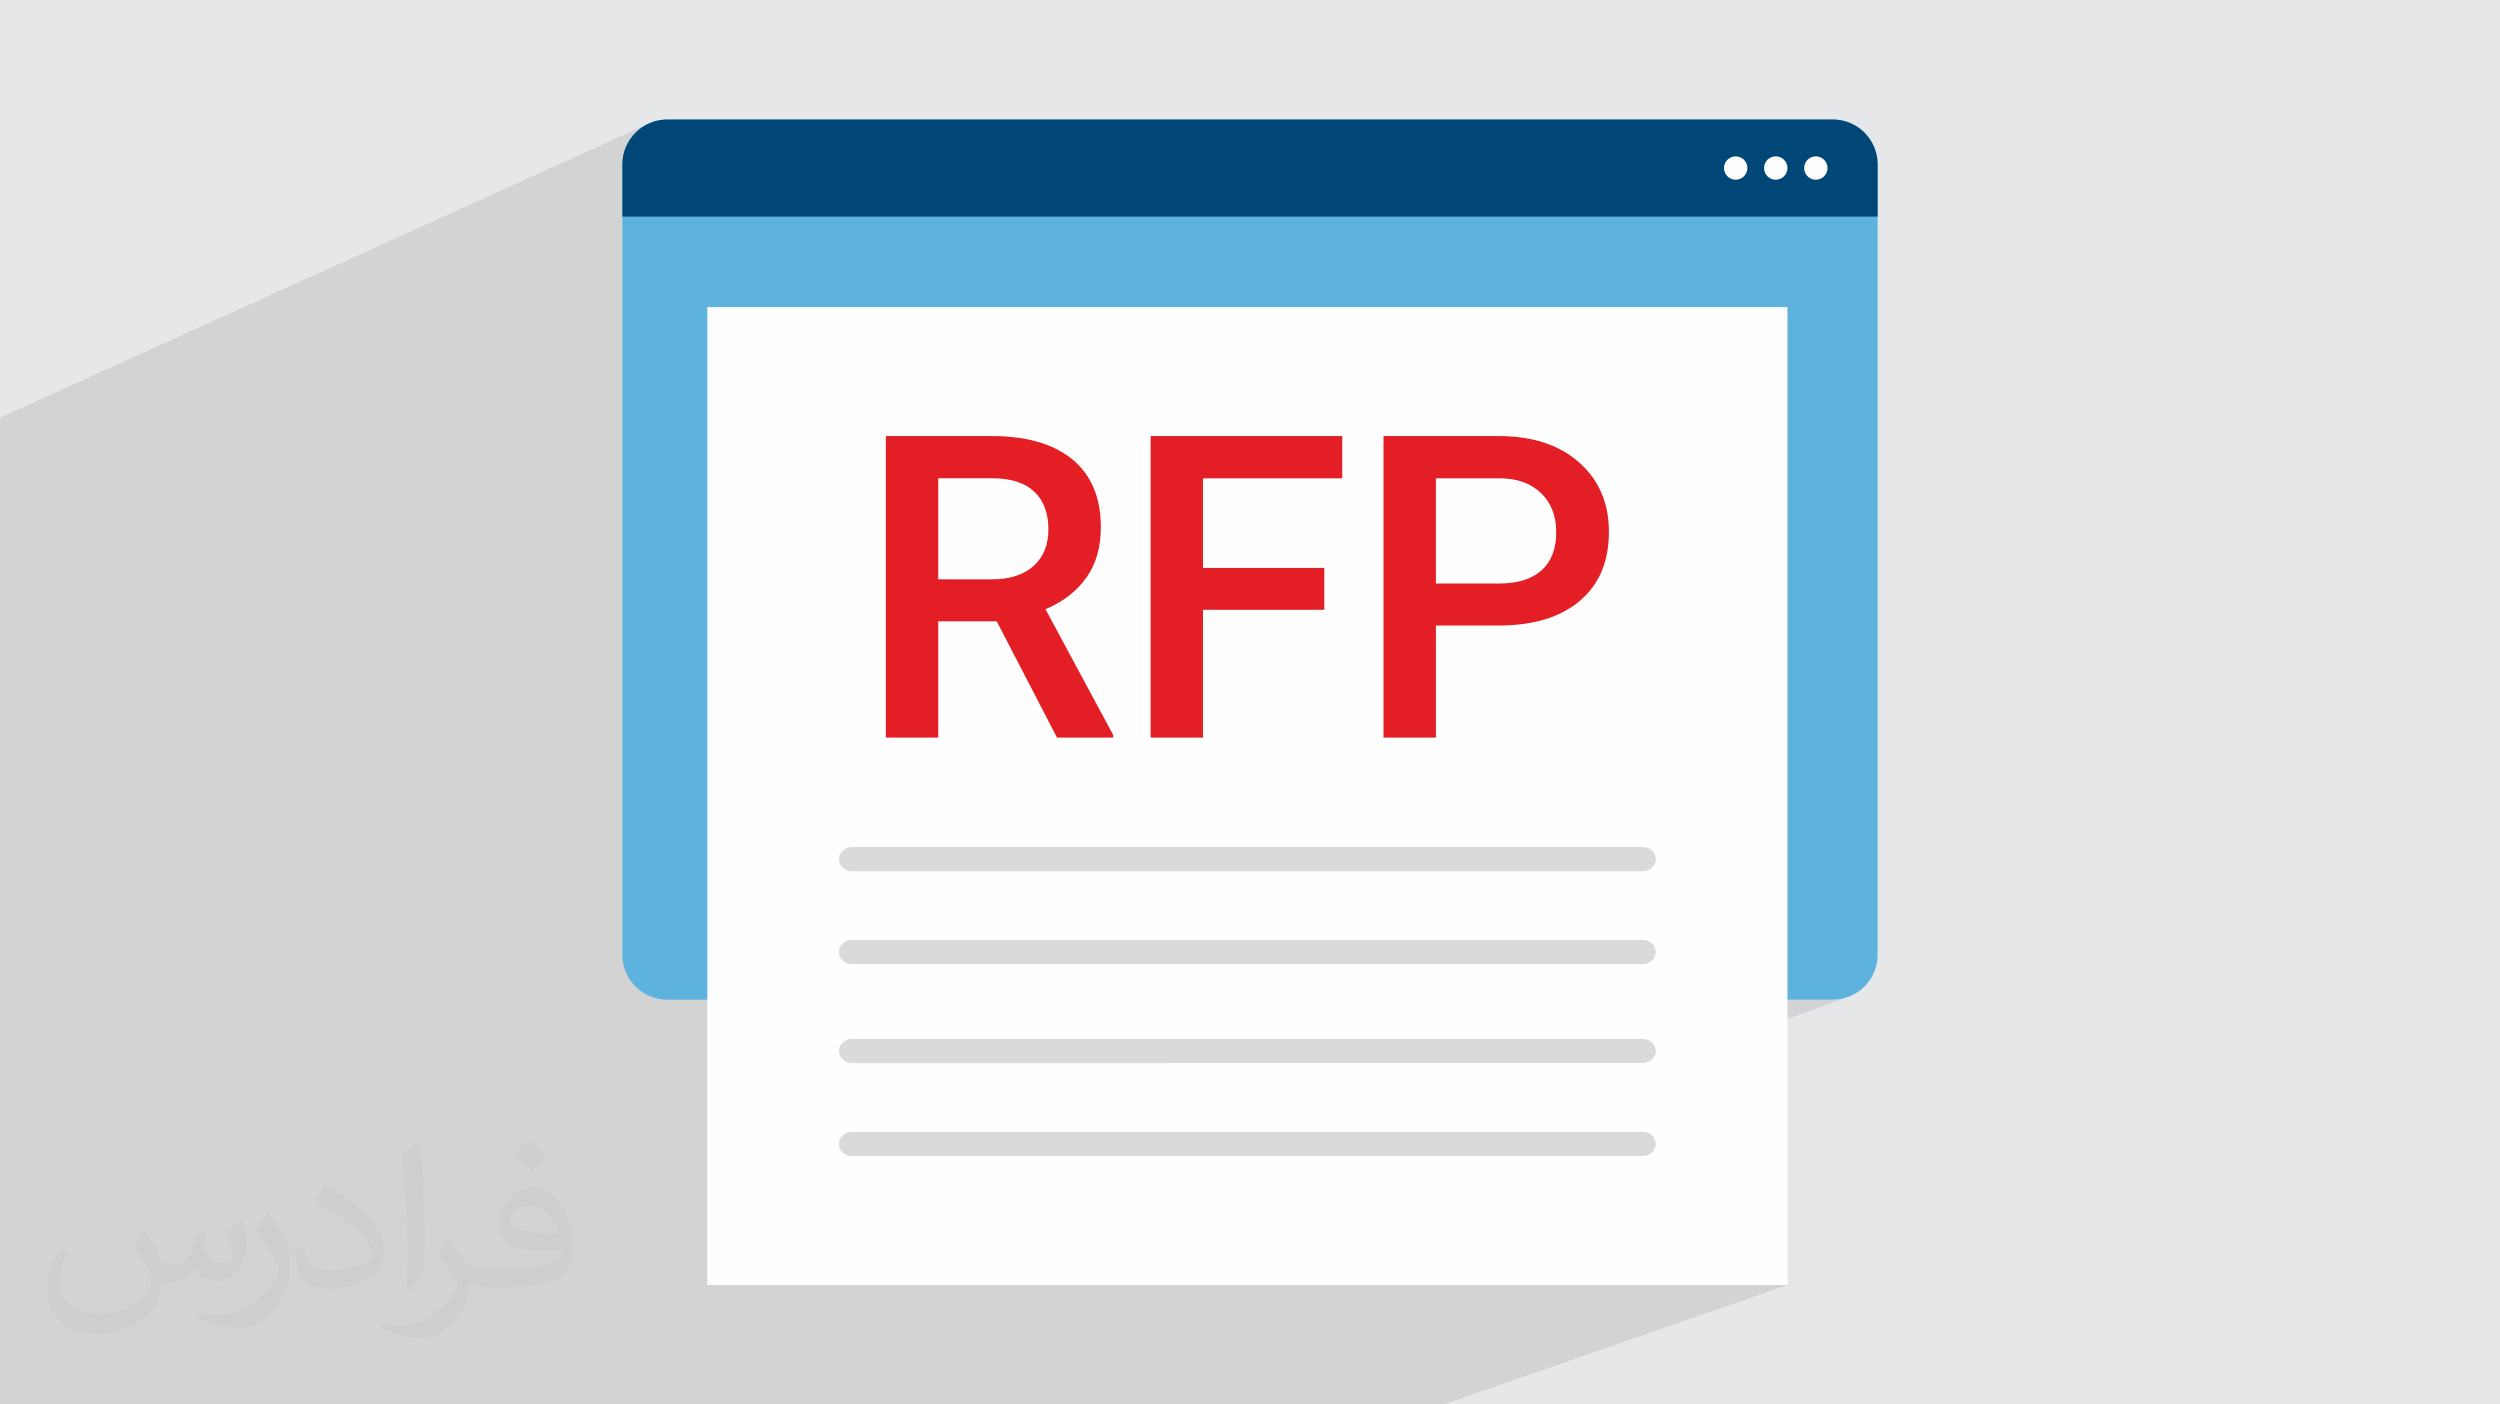
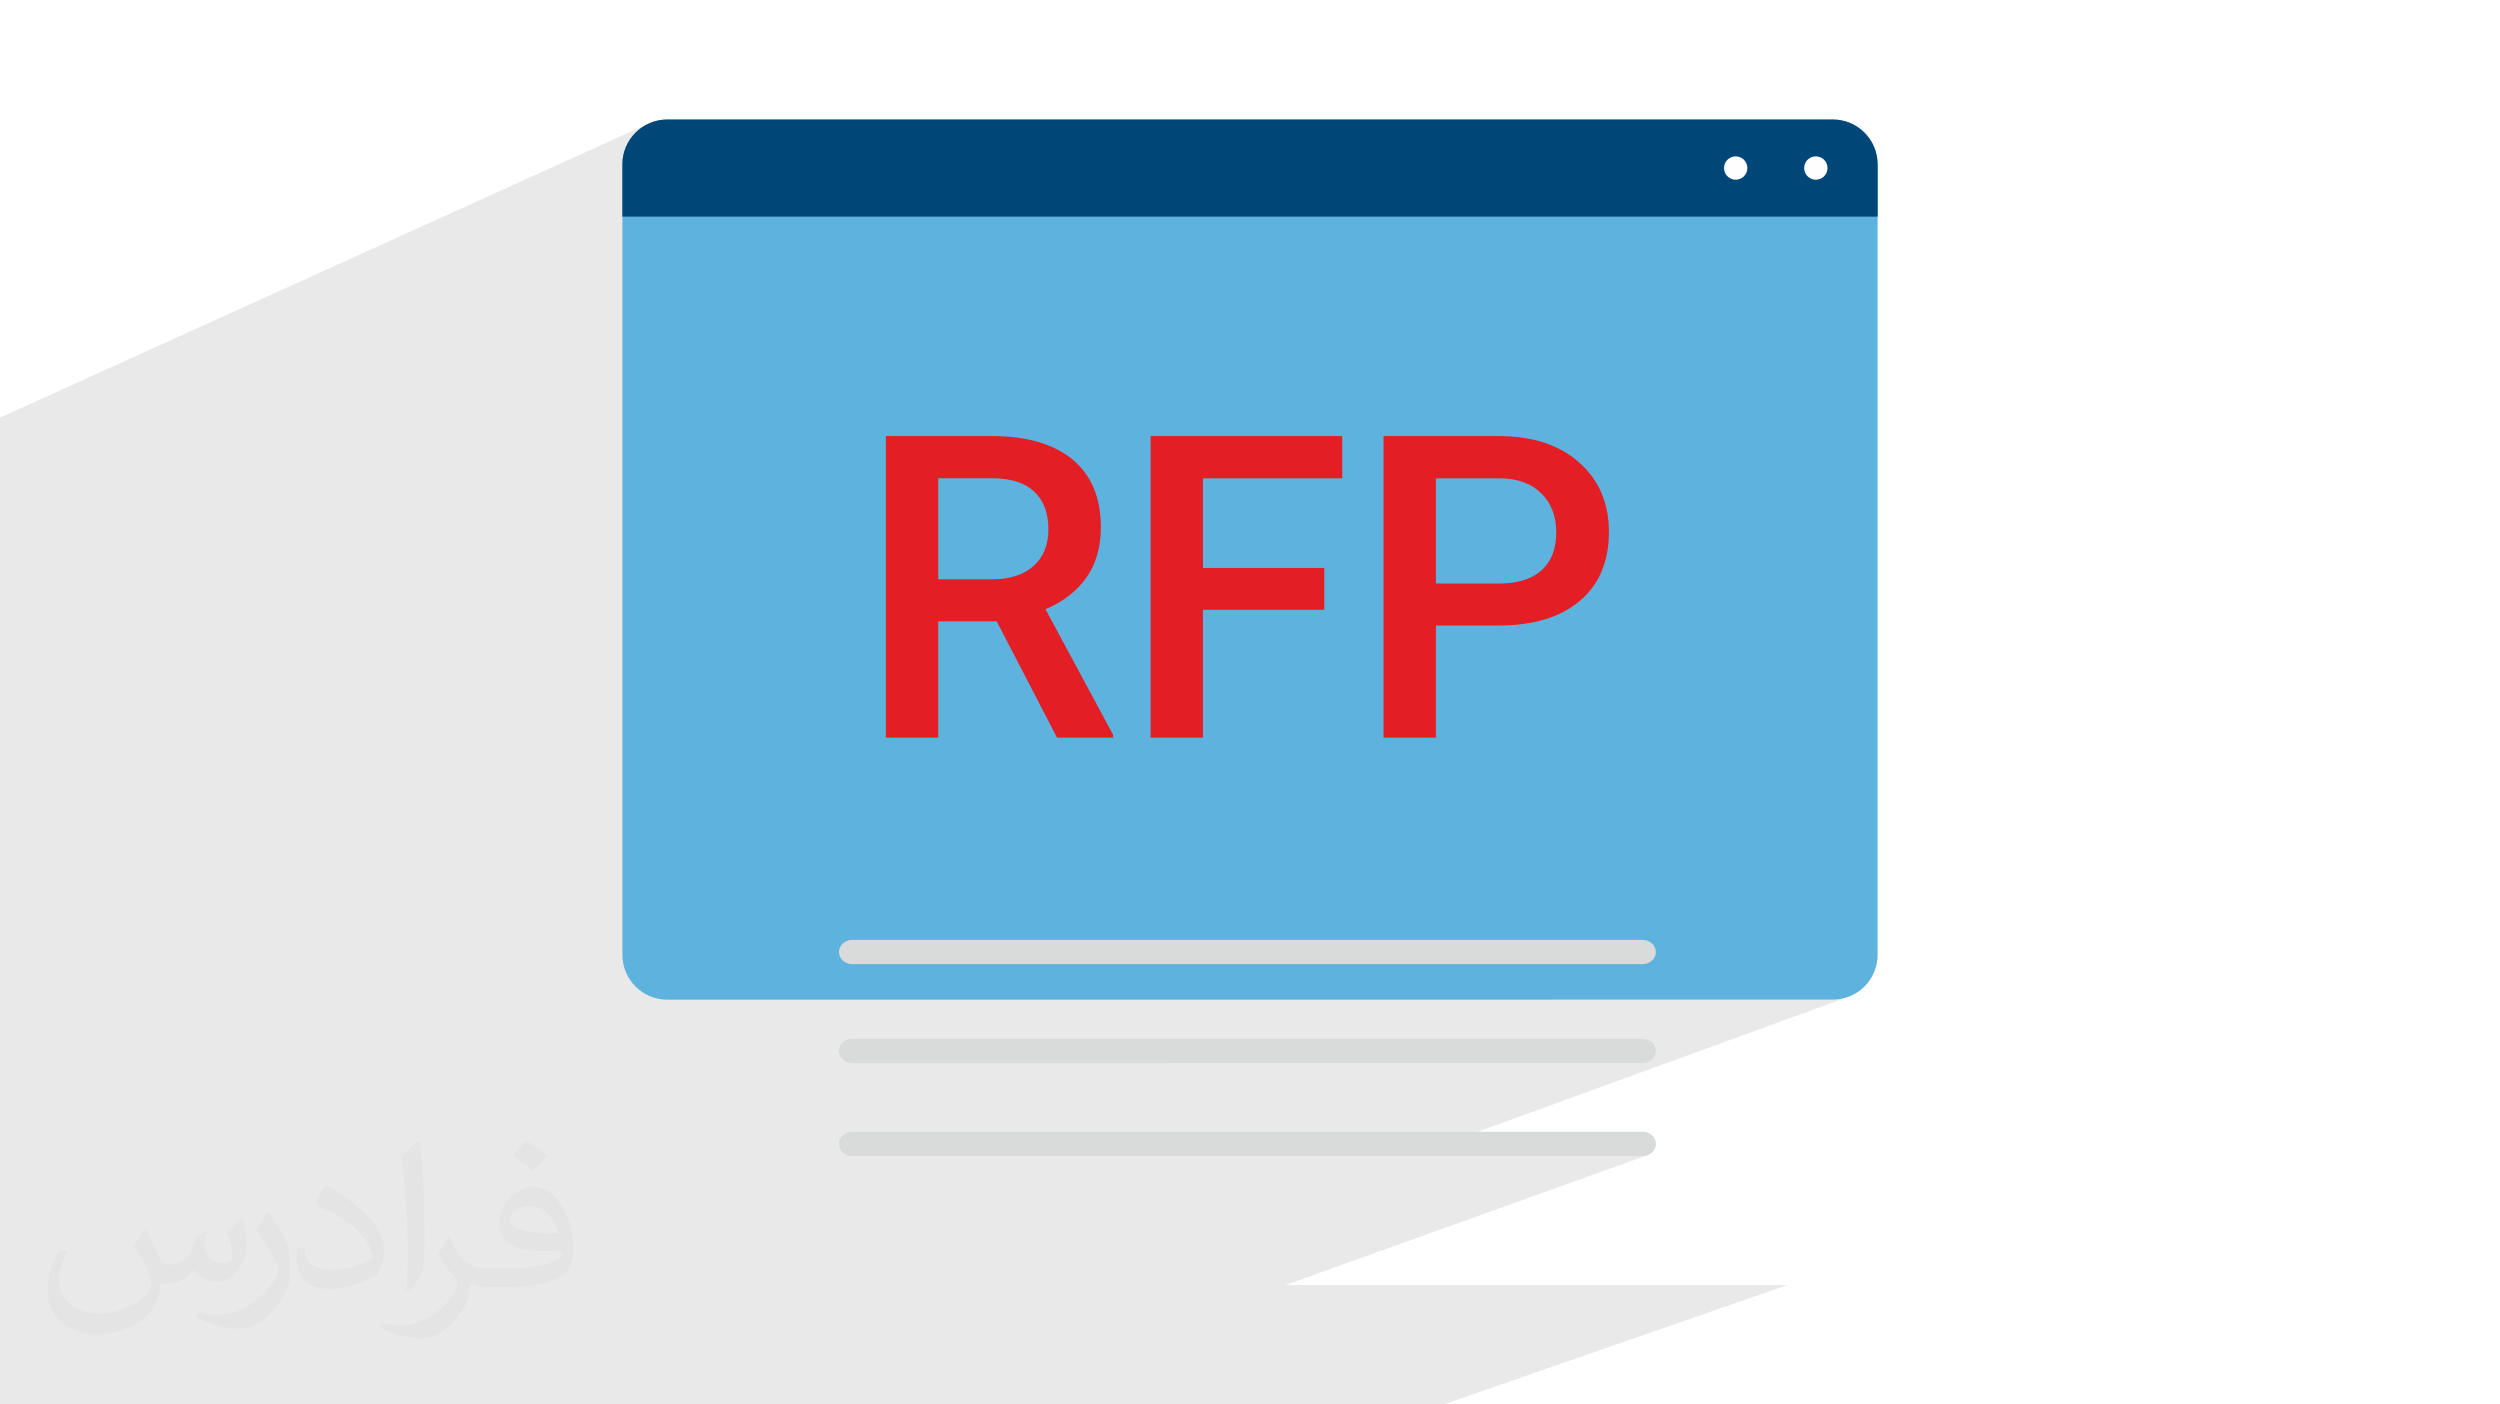
<svg xmlns="http://www.w3.org/2000/svg" xml:space="preserve" width="94.192mm" height="52.917mm" version="1.0" style="shape-rendering:geometricPrecision; text-rendering:geometricPrecision; image-rendering:optimizeQuality; fill-rule:evenodd; clip-rule:evenodd" viewBox="0 0 9404.92 5283.66">
  <defs>
    <style type="text/css">
   
    .fil6 {fill:#D9DADA}
    .fil5 {fill:#FEFEFE;fill-rule:nonzero}
    .fil7 {fill:#E31E24;fill-rule:nonzero}
    .fil4 {fill:#004677;fill-rule:nonzero}
    .fil3 {fill:#5DB3DE;fill-rule:nonzero}
    .fil2 {fill:#373435;fill-opacity:0.031}
    .fil1 {fill:#2B2A29;fill-opacity:0.102}
    .fil0 {fill:#E6E7E8}
   
  </style>
  </defs>
  <g id="Layer_x0020_1">
-     <polygon class="fil0" points="-0,0 9404.92,0 9404.92,5283.66 -0,5283.66 " />
    <polygon class="fil1" points="-0,4630.01 -0,4586.86 -0,4569.74 -0,4550.18 -0,4522.56 -0,4502.61 -0,4497.5 -0,4488.62 -0,4488.61 -0,4467.79 -0,4460.36 -0,4457.9 -0,4445.52 -0,4367.17 -0,4348.71 -0,4295.76 -0,4295.75 -0,4199.46 -0,4196.68 -0,4126.85 -0,4124.63 -0,4089.23 -0,4000.05 -0,3873.88 -0,3869.04 -0,3789.39 -0,3782.45 -0,3742.9 -0,3733.03 -0,3728.77 -0,3671.25 -0,3626.3 -0,3524.33 -0,3521.08 -0,3475.02 -0,3468.63 -0,3465.9 -0,3465.34 -0,3449.15 -0,3439.96 -0,3412.64 -0,3409.99 -0,3409.34 -0,3384.01 -0,3366.97 -0,3353.8 -0,3327.77 -0,3285.11 -0,3057.69 -0,2323.83 -0,1863.37 -0,1675.39 -0,1571.16 2444.5,462.83 2429.74,469.94 2415.81,478.4 2402.81,488.12 2390.82,499.02 2379.92,511.02 2370.2,524.02 2361.73,537.94 2354.63,552.7 2348.94,568.22 2344.79,584.41 2342.22,601.18 2341.36,618.44 2341.36,814.76 5981.44,814.76 6512.49,591.64 6505.02,595.7 6498.51,601.06 6493.15,607.57 6489.1,615.04 6486.53,623.29 6485.64,632.14 6486.53,641.01 6489.1,649.27 6493.15,656.74 6496.93,661.33 6663.22,591.64 6655.75,595.7 6649.24,601.06 6643.88,607.57 6639.83,615.04 6637.26,623.29 6636.37,632.14 6637.26,641.01 6639.83,649.27 6643.88,656.74 6647.57,661.2 6813.95,591.64 6806.5,595.7 6799.99,601.06 6794.61,607.57 6790.56,615.04 6787.99,623.29 6787.1,632.14 6787.99,641.01 6790.56,649.27 6794.61,656.74 6799.99,663.24 6806.5,668.61 6813.95,672.65 6822.21,675.22 6831.07,676.11 6839.92,675.22 6848.18,672.65 6506.93,814.76 7063.57,814.76 4677,1799.32 4818.97,1799.32 5204.83,1640.53 5204.83,1879.58 5401.87,1799.31 5644.15,1799.31 5656.25,1799.67 5668.02,1800.45 5679.46,1801.66 5690.56,1803.3 5701.35,1805.36 5711.8,1807.84 5721.93,1810.75 5731.73,1814.07 5741.21,1817.83 5750.35,1822 5759.17,1826.6 5767.67,1831.63 5775.84,1837.08 5783.68,1842.95 5791.2,1849.24 5798.4,1855.96 5805.21,1862.98 5811.57,1870.28 5817.49,1877.86 5822.98,1885.72 5828.02,1893.86 5832.62,1902.29 5836.78,1911.01 5840.51,1920 5843.78,1929.29 5846.63,1938.84 5849.03,1948.7 5851,1958.83 5852.53,1969.25 5853.63,1979.95 5854.28,1990.94 5854.5,2002.21 5854.28,2013.75 5853.64,2024.95 5852.56,2035.82 5851.05,2046.33 5849.11,2056.51 5846.75,2066.33 5843.95,2075.82 5840.72,2084.95 5837.04,2093.74 5832.95,2102.19 5828.42,2110.29 5823.44,2118.04 5818.04,2125.44 5812.2,2132.49 5805.92,2139.2 5799.21,2145.55 5792.08,2151.59 5784.56,2157.23 5776.65,2162.5 5768.36,2167.35 5759.67,2171.82 5750.58,2175.91 5204.83,2393.42 5204.83,2431.68 5401.91,2353.26 5636.22,2353.26 5660.55,2352.9 5684.19,2351.81 5707.15,2350 5729.42,2347.47 5750.98,2344.21 5771.87,2340.23 5792.08,2335.52 5811.59,2330.09 5830.42,2323.93 5848.57,2317.04 5204.83,2571.63 5204.83,2774.81 5401.91,2774.81 4114.85,3277.6 6179.67,3277.59 6189.65,3276.66 6198.94,3274 5262.13,3627.09 6179.67,3627.09 6189.65,3626.16 6198.94,3623.5 5829.11,3760.71 6894.7,3760.71 6911.97,3759.84 6928.73,3757.27 6944.92,3753.12 5559.45,4257.68 6179.67,4257.68 6189.65,4258.6 6198.94,4261.26 6207.34,4265.46 6214.67,4271.03 6220.71,4277.77 6225.28,4285.52 6228.16,4294.08 6229.17,4303.27 6229.16,4303.28 6228.16,4312.46 6225.28,4321.01 6220.71,4328.76 6214.67,4335.51 6207.34,4341.07 6198.94,4345.27 4836.34,4834.11 6724.31,4834.11 5430.19,5283.66 3583.26,5283.66 3500.43,5283.66 3332.56,5283.66 2742.28,5283.66 2714.96,5283.66 2667.28,5283.66 2587.57,5283.66 2424.36,5283.66 1723.96,5283.66 1455.17,5283.66 867.01,5283.66 569.41,5283.66 569.4,5283.66 502.03,5283.66 492.68,5283.66 -0,5283.66 -0,5169.65 -0,5144.65 -0,5141.03 -0,4885.04 -0,4879.68 -0,4818.42 -0,4814.97 -0,4789.97 -0,4747.84 " />
    <path class="fil2" d="M548.54 4627.69c17.95,27.21 29.6,53.36 40.96,82.43 8.45,16.91 12.93,48.09 52.57,48.09 11.61,0 28.28,-3.42 43.06,-11.61 16.63,-8.73 29.32,-21.94 35.94,-42l15.85 -53.36 38.57 -19.02 2.64 2.64c-5.27,20.09 -6.59,39.36 -6.59,54.43 0,44.63 38.57,61.56 69.22,61.56 17.95,0 34.09,-8.73 34.09,-25.11 0,-21.13 -8.98,-57.06 -20.62,-89.29 17.95,-17.95 35.94,-35.94 56.53,-50.47l3.17 1.6c8.98,38.04 14,75.56 14,100.66 0,24.57 -10.83,51.79 -19.81,69.49 -18.49,34.87 -51.25,62.62 -90.87,62.62 -30.1,0 -63.65,-15.07 -86.66,-43.06l-1.32 0c-21.66,26.96 -55.22,51.25 -108.86,51.25l-16.63 0c-2.64,35.41 -10.29,60.49 -21.94,82.95 -31.95,62.34 -126.81,106.47 -216.1,106.47 -124.17,0 -186.51,-71.59 -186.51,-166.96 0,-58.91 19.27,-113.6 48.88,-152.42l24.29 10.04c-18.49,35.41 -30.91,68.68 -30.91,101.45 0,89.29 72.66,131.83 156.4,131.83 77.68,0 173.83,-49.41 191.28,-106.72 -6.59,-62.62 -30.1,-91.93 -66.04,-148.99 10.83,-19.02 24.83,-38.04 42.28,-58.38l3.17 0 0 0 0 0 -0.02 -0.09zm1432.13 -336.04c26.15,16.39 51.79,35.66 76.87,57.85 -14,19.81 -31.45,37.79 -53.11,53.64 -25.11,-20.34 -50.19,-37.79 -75.84,-56.27 17.42,-19.55 34.62,-38.29 52.04,-55.22l0 0 0 0 0 0 0 0 0 0 0.03 0zm13.47 244.11c-42.28,0 -76.87,27.75 -76.87,48.34 0,44.13 84.53,57.85 185.72,57.31 -12.68,-51.79 -57.06,-105.68 -108.86,-105.68l0.01 0.03zm-94.86 236.19c54.96,0 103.04,-1.6 139.74,-10.83 40.96,-10.29 75.56,-30.91 75.56,-45.17 0,-3.7 0,-8.19 -1.32,-11.89 -22.98,2.11 -49.41,2.11 -72.38,2.11 -74.49,0 -131.55,-16.91 -154.02,-58.66 -5.55,-11.61 -9.51,-24.57 -9.51,-39.36 0,-40.43 17.42,-79.79 48.09,-107 25.61,-22.45 53.89,-36.44 82.67,-36.44 52.04,0 93.51,41.75 122.57,107.54 15.85,35.94 26.68,77.4 26.68,129.72 0,34.87 -9.51,64.19 -31.17,85.85 -40.43,39.11 -114.92,53.89 -229.04,53.89l-51.79 0 0 0 -13.47 0c-28.28,0 -48.62,-5.02 -64.72,-17.42l-2.64 0c0.79,6.59 1.32,12.93 1.32,19.02 0,25.61 -8.45,58.38 -25.61,84.53 -50.72,75.3 -105.68,108.04 -153.24,108.04 -48.09,0 -107,-18.49 -160.11,-42.54l9.51 -18.49c17.17,7.13 40.96,11.89 73.7,11.89 85.85,0 198.66,-82.43 212.66,-163 -3.17,-6.59 -8.98,-15.32 -17.17,-24.57 -25.11,-29.85 -40.96,-54.68 -55.75,-80.83 12.68,-25.11 24.29,-45.17 35.13,-63.4l4.49 -0.53c36.72,74.77 69.99,117.55 144.23,117.55l11.61 0 0 0 53.89 0 0 0 0 0 0 0 0 0 0 0 0.09 0.01zm-371.98 79c6.34,-34.34 6.87,-72.91 6.87,-108.86l0 -53.36c0,-99.6 -12.68,-244.36 -22.98,-338.68 17.95,-19.27 43.06,-42 62.87,-57.31l5.81 1.6c13.47,118.62 16.63,256 16.63,383.06 0,33.3 -1.32,65.79 -4.49,89.55 -1.85,30.1 -19.27,52.83 -56.53,87.7l-8.19 -3.7zm-382.8 -157.19c1.85,46.77 24.83,83.49 105.15,83.49 49.93,0 92.19,-12.93 138.96,-35.13 8.45,-3.7 12.93,-8.73 12.93,-12.93 0,-29.32 -22.45,-68.15 -60.23,-103.55 -36.72,-33.3 -85.34,-62.62 -130.76,-82.18 -15.6,-6.59 -20.62,-13.47 -20.62,-20.09 0,-13.47 17.95,-41.75 32.77,-62.09l5.02 -0.53c52.04,27.21 110.17,67.64 153.24,112.53 39.11,41.47 63.4,83.49 63.4,129.19 0,33.81 -10.29,65.51 -26.96,95.11 -57.06,28.79 -117.83,50.72 -178.06,50.72 -73.17,0 -123.1,-34.34 -123.1,-114.92 0,-8.73 0,-22.19 3.17,-39.64l25.11 0 0 0 0 0 0 0 0 0 0 0 -0.02 0zm-132.37 -132.9l45.45 73.45c16.63,27.21 32.23,56.81 32.23,103.55l0 59.7c0,48.34 -30.91,100.13 -80.83,151.38 -39.11,34.62 -73.7,49.41 -105.68,49.41 -47.55,0 -101.98,-14.79 -164.85,-41.75l7.13 -18.49c19.81,5.27 42.79,9.77 71.06,9.77 90.36,-0.53 182.8,-66.57 225.08,-147.15 5.02,-9.26 6.87,-17.95 6.87,-24.04 0,-9.26 -5.02,-19.55 -8.98,-28.79 -22.98,-43.31 -48.62,-82.95 -76.87,-119.68 14.79,-23.25 29.6,-45.7 45.7,-67.9l3.7 0.53 0 0 0 0 0 0 0 0 0 0 -0.02 0.01z" />
    <g id="_2605670401120">
      <path class="fil3" d="M6894.7 3760.71l-4384.47 0c-93.26,0 -168.87,-75.61 -168.87,-168.85l0 -2973.41c0,-93.28 75.62,-168.88 168.87,-168.88l4384.47 0c93.25,0 168.86,75.61 168.86,168.88l0 2973.41c0,93.25 -75.62,168.85 -168.86,168.85z" />
      <path class="fil4" d="M6894.7 449.56l-4384.47 0c-93.26,0 -168.87,75.61 -168.87,168.88l0 196.31 4722.21 0 0 -196.31c0,-93.28 -75.62,-168.88 -168.86,-168.88z" />
      <path class="fil5" d="M6573.56 632.14c0,24.3 -19.69,43.96 -43.96,43.96 -24.27,0 -43.95,-19.66 -43.95,-43.96 0,-24.27 19.68,-43.95 43.95,-43.95 24.27,0 43.96,19.68 43.96,43.95z" />
-       <path class="fil5" d="M6724.31 632.14c0,24.3 -19.69,43.96 -43.98,43.96 -24.27,0 -43.95,-19.66 -43.95,-43.96 0,-24.27 19.68,-43.95 43.95,-43.95 24.29,0 43.98,19.68 43.98,43.95z" />
      <path class="fil5" d="M6875.04 632.14c0,24.3 -19.69,43.96 -43.97,43.96 -24.27,0 -43.96,-19.66 -43.96,-43.96 0,-24.27 19.69,-43.95 43.96,-43.95 24.28,0 43.97,19.68 43.97,43.95z" />
-       <polygon class="fil5" points="6724.31,4834.11 2660.96,4834.11 2660.96,1155.28 6724.31,1155.28 " />
      <g>
        <g>
-           <path class="fil6" d="M3205.6 3186.42l2974.08 0c27.33,-0.01 49.5,20.41 49.5,45.58l-0.01 0.01c0.01,25.16 -22.16,45.58 -49.49,45.58l-2974.08 0.01c-27.31,-0.01 -49.48,-20.43 -49.48,-45.6l-0.02 0.01c0.02,-25.18 22.19,-45.6 49.52,-45.6z" />
          <path class="fil6" d="M3205.6 3535.92l2974.08 0c27.33,-0.01 49.5,20.41 49.5,45.58l-0.01 0.01c0.01,25.16 -22.16,45.58 -49.49,45.58l-2974.08 0.01c-27.31,-0.01 -49.48,-20.43 -49.48,-45.6l-0.02 0.01c0.02,-25.18 22.19,-45.6 49.52,-45.6z" />
          <path class="fil6" d="M3205.6 3908.15l2974.08 0c27.33,-0.01 49.5,20.41 49.5,45.58l-0.01 0.01c0.01,25.16 -22.16,45.58 -49.49,45.58l-2974.08 0.01c-27.31,-0.01 -49.48,-20.43 -49.48,-45.6l-0.02 0.01c0.02,-25.18 22.19,-45.6 49.52,-45.6z" />
          <path class="fil6" d="M3205.6 4257.68l2974.08 0c27.33,-0.01 49.5,20.41 49.5,45.58l-0.01 0.01c0.01,25.16 -22.16,45.58 -49.49,45.58l-2974.08 0.01c-27.31,-0.01 -49.48,-20.43 -49.48,-45.6l-0.02 0.01c0.02,-25.18 22.19,-45.6 49.52,-45.6z" />
        </g>
        <path class="fil7" d="M3749.6 2337.3l-219.93 0 0 437.48 -197.09 0 0 -1134.27 398.93 0c130.85,0 231.91,29.27 303.2,88.05 70.98,58.75 106.63,143.6 106.63,255.02 0,75.28 -18.36,138.55 -54.78,189.89 -36.71,51.35 -87.76,90.68 -153.44,118.35l254.5 472.86 0 10.09 -211.17 0 -226.86 -437.48zm-219.95 -157.97l202.38 0c66.76,0 118.9,-16.73 156.14,-50.02 37.21,-33.5 55.84,-79.24 55.84,-137.73 0,-60.64 -17.28,-107.44 -51.85,-140.95 -34.58,-33.26 -85.88,-50.54 -154.26,-51.31l-208.25 0 0 380.01zm1452.33 114.63l-456.38 0 0 480.85 -197.08 0 0 -1134.28 720.98 0 0 158.79 -523.9 0 0 337.23 456.38 0 0 157.42 0 -0.01zm419.92 59.3l0 421.55 -197.08 0 0 -1134.28 433.75 0c126.61,0 227.38,33 301.87,98.94 74.7,65.97 112.23,153.18 112.23,261.42 0,111.16 -36.41,197.9 -109.58,259.57 -73.13,61.96 -175.26,92.8 -306.89,92.8l-234.31 0zm0 -157.98l236.67 0c69.95,0 123.66,-16.47 160.63,-49.72 36.96,-32.95 55.29,-80.87 55.29,-143.34 0,-60.88 -18.61,-109.58 -56.1,-146.25 -37.53,-36.96 -88.84,-55.85 -154.26,-56.65l-242.27 0 0 395.96 0.04 0.01z" />
      </g>
    </g>
  </g>
</svg>